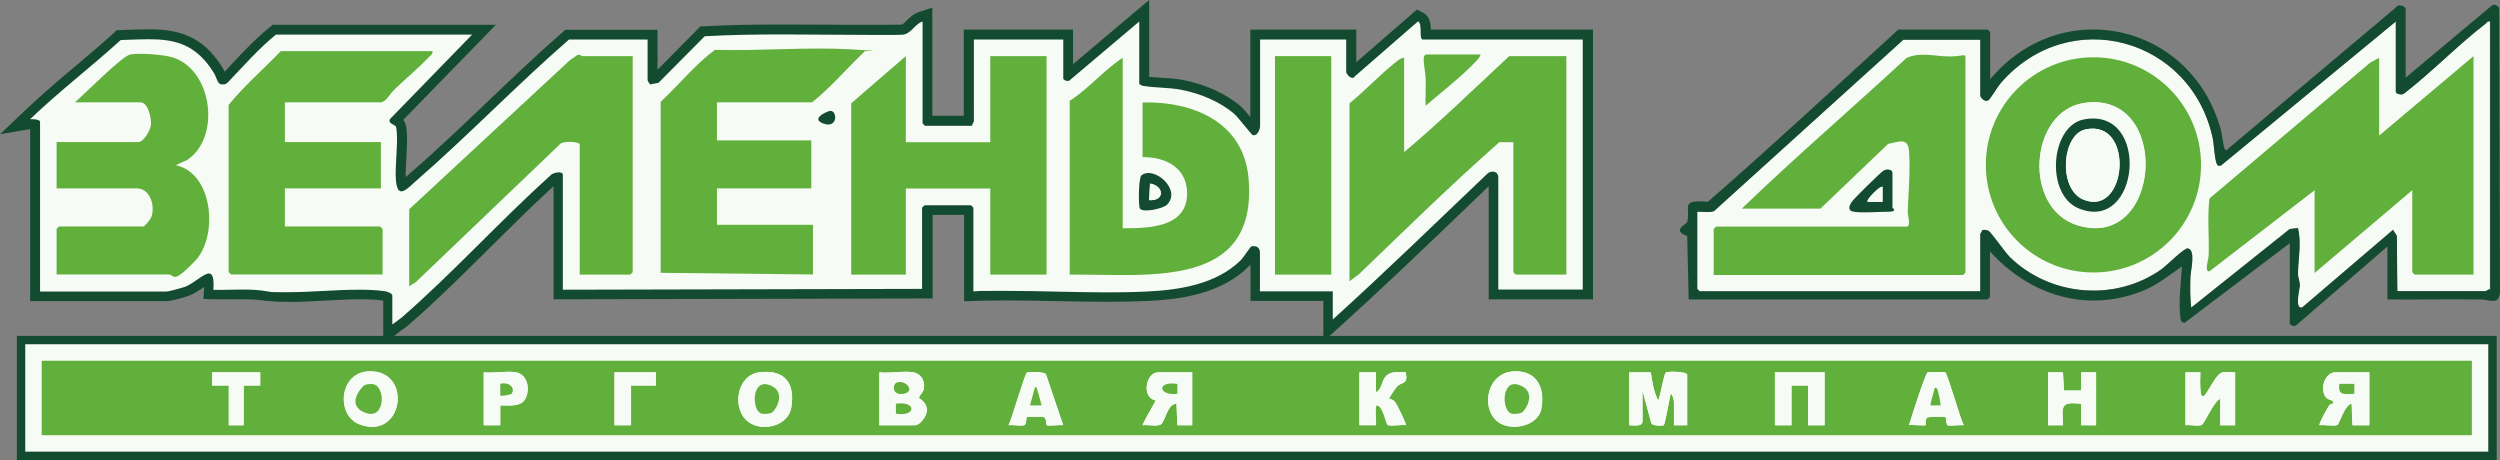
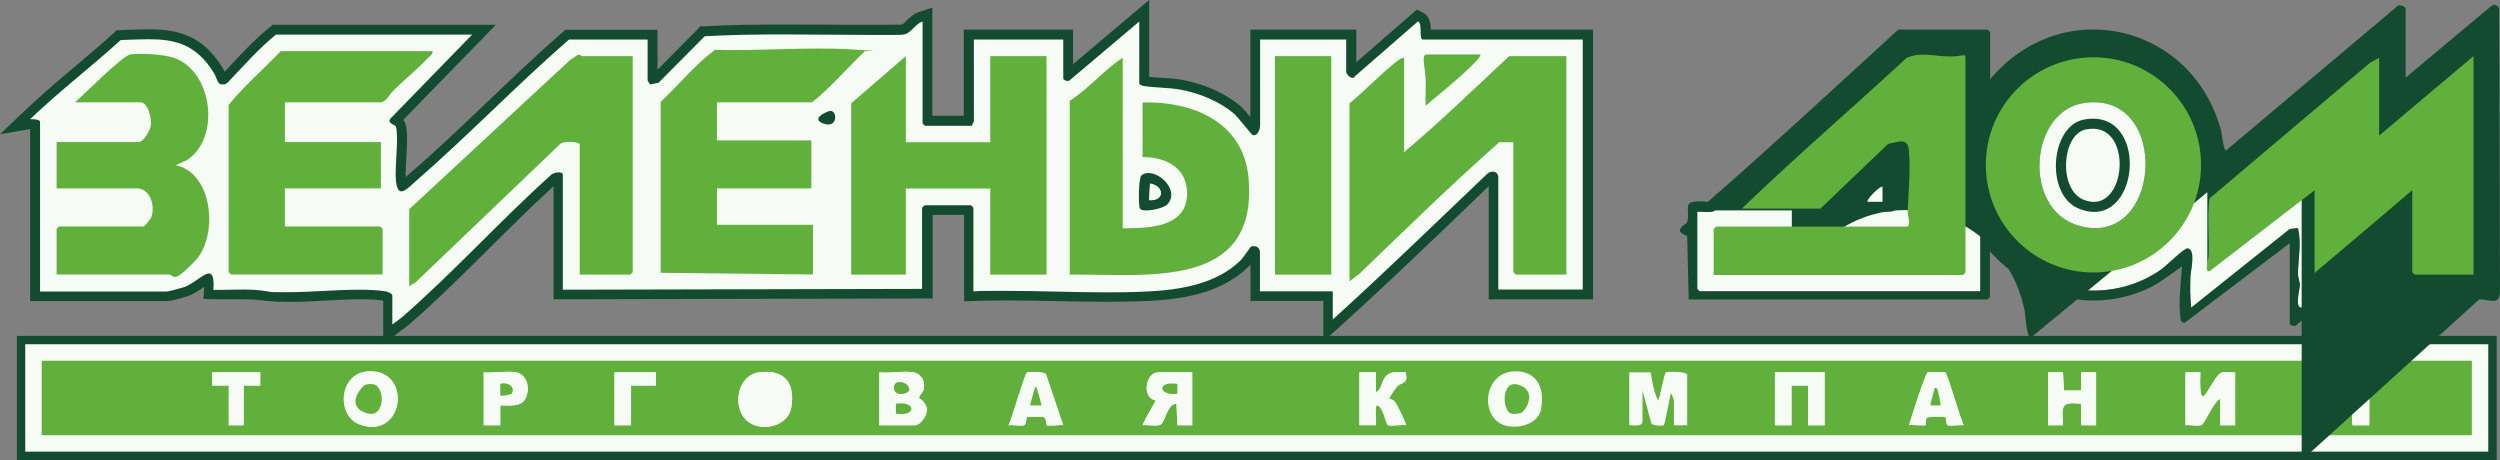
<svg xmlns="http://www.w3.org/2000/svg" id="_Слой_1" version="1.1" viewBox="0 0 1510.2 277.9">
  <rect x="0" y="0" width="1510.2" height="277.9" fill="#808080" stroke="none" />
  <defs>
    <style>
      .st0 {
        fill: #134b30;
      }

      .st1 {
        fill: #61b03b;
      }

      .st2 {
        fill: #f7fbf6;
      }
    </style>
  </defs>
  <g>
    <path class="st2" d="M234.2,179.5c-.5-.3-1.4-.5-1.9-.6-4.4-.6-9.4-.9-15.3-.9s-14.2.4-21.3.8c-7.2.4-14.6.8-21.6.8s-9-.2-12.8-.5h-.1s-.1,0-.1,0c-5.1-1-10.3-1.1-14.2-1.1s-4.4,0-6.6,0c-2.2,0-4.5,0-6.7,0s-3.1,0-4.5,0h-3.1c0-.1.2-3.2.2-3.2.3-4,0-5.8-.2-6.6-1.1.4-3.3,1.9-4.7,2.9-2.5,1.8-5.4,3.8-8.4,4.8-1.7.6-9.8,3-12.2,3H21.2v-104c-.4,0-1-.1-1.7-.1s-.7,0-.8,0l-9.6,1.6,7-6.7c10-9.6,20.8-18.7,31.2-27.5,7.8-6.6,15.9-13.4,23.6-20.4l.8-.7h1.1c1.6,0,3.1-.2,4.7-.2,4.3-.2,8.4-.3,12.3-.3,17.5,0,30.7,3.6,41.8,21.4.9,1.5,1.5,2.9,2,4.1.2.6.6,1.4.8,1.8.2,0,.7-.2,1.4-.5,2.1-2.2,4.3-4.5,6.4-6.8,7.1-7.6,14.5-15.5,22.8-22.1l.8-.7h126.7l-53.3,54.8s0,0,0,0c1.1.6,2.6,1.4,3.1,3.2,1.1,4.6.7,11.4.3,18.7-.3,5.3-.6,10.7-.2,14.5.2,1.9.5,2.9.7,3.4,1.1-.5,3.1-2.4,4.4-3.6.6-.6,1.3-1.2,1.9-1.7,15.9-13.8,31.4-28.6,46.5-42.9,14.9-14.2,30.3-28.8,46-42.6l.8-.7h51.6v26.7l2.1-.4,28.1-28.3h1.2c13.8-.8,28.5-1.2,47.7-1.2s18.1,0,26.9.1c8.8,0,17.9.1,26.9.1s12.2,0,17.7-.1c1.8,0,3.1-1.3,5-3.2,1.7-1.7,3.7-3.7,6.6-4.7l3.9-1.3v64.1h24.8c0-.1.1-.2.2-.3V20.9h60v24.4l46-38.8v42.5c3.3.6,6.7.8,10.4,1,4.1.2,8.3.5,12.4,1.3,12.9,2.5,25.5,8.2,33.7,15.4,1.3,1.2,3.5,3.8,6.6,7.6,1.1,1.3,2.4,3,3.4,4.1.3-.6.6-1.5.6-1.9V20.9h58v22.1c.1.2.3.4.5.6l39.5-34.3,1.8.9c3.1,1.6,3.2,5.6,3.2,8.8,0,.6,0,1.3,0,1.9h97.9v157h-57v-70.5c0-.4,0-.7-.1-.7,0,0,0,0,0,0,0,0,0,0-.1,0-.4,0-.9.2-1.4.5-7.1,6.8-14.2,13.5-21.3,20.3-23.4,22.4-47.6,45.6-72.1,67.6l-5,4.5v-20.7h-44v-26.5c0-.8-.2-.8-.6-.8s-.1,0-.2,0c-.5.7-1.3,1.8-1.9,2.7-1.7,2.3-2.8,3.9-3.6,4.8-16,15.9-39.9,19-59,19.9-7.2.3-15.1.5-23.9.5s-20.6-.2-30.7-.4c-10.1-.2-20.4-.4-30.6-.4s-13.4.1-19.4.3h-3.1c0,.1,0-52,0-52h-25v50.5l-223,.5v-70.9c-.9,0-1.7.4-2,.6v.2c-.1,0-.5.3-.5.3-14.2,12.8-28.1,26.6-41.6,39.9-15.4,15.3-31.4,31.2-48,45.6-1.2,1.1-2.5,2-3.8,2.9-.8.6-1.6,1.1-2.4,1.7l-4.9,3.8v-22.6Z" />
    <path class="st0" d="M688.2,12.9v37.5c0,.7,1.7,1.4,2.5,1.5,7.2,1.2,15.2.9,22.7,2.3,11.2,2.1,23.7,7.2,32.3,14.7,2.5,2.2,10.3,12.6,11.2,12.8.2,0,.4,0,.6,0,2.3,0,3.7-3.8,3.7-5.5V23.9h52v19.5c0,1.1,2,3.6,3.7,3.6s.9-.2,1.2-.6l38.5-33.5c3,1.5.2,11,3,11h96.5v151h-51v-67.5c0-2.5-1.4-3.7-3.3-3.7s-2.2.4-3.3,1.2c-31,29.5-61.7,59.4-93.4,88.1v-17h-44v-23.5c0-2.4-1.5-3.8-3.6-3.8s-1.1,0-1.7.3c-.6.2-4.7,6.6-6.2,8.1-14.7,14.6-37.2,18.1-57,19-7.9.4-15.8.5-23.8.5-20.3,0-40.9-.9-61.3-.9s-13,0-19.5.3v-50.5c0-.1-1.4-1.5-1.5-1.5h-28c-.1,0-1.5,1.4-1.5,1.5v49l-217,.5v-69.5c0-1-1.2-1.4-2.6-1.4s-4.3.8-4.9,1.9c-30.6,27.5-58.5,58.5-89.5,85.5-1.9,1.6-4.1,3-6,4.5v-17.5c0-1.3-3.1-2.4-4.5-2.6-4.9-.7-10.2-.9-15.7-.9-13.9,0-29,1.5-42.9,1.5s-8.5-.1-12.5-.5c-4.9-.9-9.8-1.1-14.8-1.1s-8.9.2-13.3.2-2.9,0-4.4,0c.5-7.5-.6-9.9-2.7-9.9-3.3,0-9.1,6.1-14.6,8.1-2.1.7-9.5,2.8-11.2,2.8H24.2v-102.5c0-1.2-2.8-1.6-4.7-1.6s-1,0-1.3,0c17.4-16.7,36.8-31.5,54.7-47.8,6-.2,11.6-.5,16.8-.5,16,0,28.5,2.9,39.3,20,2.2,3.5,2.2,7.3,5.1,7.3s1.9-.3,3.4-1.1c9.4-9.8,18.6-20.4,29.2-29h118.5l-49.6,51c-1.5,2.9,3.3,3.4,3.6,4.7,1.8,7.4-.9,23.8,0,32.8.5,4.6,1.7,6.2,3.3,6.2,2.4,0,5.7-3.6,8.7-6.2,31.6-27.5,60.9-58,92.5-85.5h47.5v24.5c0,.3,1,2.3,1.7,2.6l4.9-1,27.9-28.1c15.7-.9,31.6-1.1,47.6-1.1,17.9,0,35.9.3,53.8.3s11.8,0,17.7-.1c5.6-.2,7.5-6.4,12.5-8v61.5c0,.1,1.4,1.5,1.5,1.5h28.5c-.3-1,1-2.2,1-2.5V23.9h54v23.5c0,.7,1.4,1.5,2.6,1.5s1-.2,1.4-.5l42-35.5M694.2,0l-9.9,8.3-36.1,30.5v-20.9h-66v52h-19V4.6l-7.9,2.6c-3.6,1.2-5.9,3.5-7.8,5.4-1.4,1.4-2.3,2.3-3,2.3-5.4,0-11.2.1-17.6.1s-18,0-26.8-.1c-8.8,0-18-.1-26.9-.1-19.2,0-34,.3-47.9,1.1h-2.3c0,.1-1.6,1.8-1.6,1.8l-24.2,24.4v-24.1h-55.7l-1.7,1.5c-15.8,13.8-31.2,28.5-46.1,42.7-15,14.3-30.5,29.1-46.4,42.8-.7.6-1.4,1.2-2,1.8,0,0-.2.1-.2.2-.1-3.4.1-7.8.4-12.1.4-7.5.8-14.6-.4-19.6-.3-1.2-.9-2.1-1.5-2.9l46-47.2,9.9-10.2h-134.8l-1.6,1.3c-8.4,6.8-15.9,14.7-23.1,22.4-1.4,1.5-2.9,3.1-4.3,4.6-.4-.9-.9-1.8-1.5-2.8-11.9-18.9-26.3-22.8-44.4-22.8-4,0-8,.2-12.4.3-1.5,0-3.1.1-4.7.2h-2.2c0,0-1.6,1.6-1.6,1.6-7.6,6.9-15.7,13.7-23.5,20.3-10.5,8.8-21.3,18-31.3,27.6L0,81.1l18.2-3.1v103.9h82.5c3.3,0,12.5-2.9,13.2-3.2,3.3-1.2,6.4-3.3,9.1-5.2,0,0,.2-.1.3-.2,0,.4,0,.7,0,1.1l-.4,6.2,6.2.2c1.4,0,2.9,0,4.6,0s4.6,0,6.8,0c2.2,0,4.4,0,6.6,0,3.8,0,8.8.1,13.7,1h.3c0,0,.3,0,.3,0,3.9.4,8.2.6,13.1.6,7.1,0,14.6-.4,21.8-.8,7-.4,14.3-.8,21.1-.8s10.1.2,14.1.8v26.5l9.7-7.6c.7-.5,1.4-1.1,2.2-1.6,1.3-.9,2.7-1.9,4-3.1,16.7-14.5,32.6-30.4,48.1-45.7,12.6-12.5,25.6-25.5,38.9-37.6v68.3h6s217-.5,217-.5h6v-50.5h19v52.2l6.2-.2c5.9-.2,12.2-.3,19.2-.3,10.1,0,20.5.2,30.5.4,10.1.2,20.5.4,30.8.4s16.8-.2,24.1-.5c19.6-.9,44.2-4.1,61-20.7.4-.4.8-.8,1.2-1.4v22.1h44v24.5l10-9c24.5-22.1,48.7-45.3,72.1-67.7,5.9-5.6,11.9-11.4,17.8-17.1v62.3s0,6,0,6h63V17.9h-98c0-3.5-.5-8.2-4.8-10.3l-3.6-1.8-3,2.6-33.6,29.2v-19.7h-64v52.8c-2.5-3.1-4.3-5.1-5.6-6.3-8.7-7.6-21.5-13.5-35.1-16.1-4.3-.8-8.6-1.1-12.8-1.3-2.6-.2-5.2-.3-7.6-.6V0h0Z" />
  </g>
  <path class="st2" d="M1501.2,14.4c-16.7,12.9-32.2,29.1-49,42-1.2,1.2-5,.3-5-1V12.9l-105.6,87c-.6,0-1.2.1-1.8,0-1.9-.6-2.4-12.6-3.1-16-12.7-60.9-86.6-81.5-128-34-1.7,1.9-6.6,10-7.5,10.5-2.3,1.4-5-1.5-5-3V23.9h-46.5l-113.9,103.1c-1.2,1.9-10.6.4-10.6.9v46.5c0,.1,1.4,1.5,1.5,1.5h169.5v-34.5c0-.4,1.1-1.6,1.1-2.4,1.3-.4,2.7-.2,3.9.4,1.5.8,10,13.1,13,16,24.4,23.6,63.5,26.9,91.3,7.3,3.1-2.2,14-13.1,16-12.7,5.1.9,1.7,13.7,1.6,17.3-.1,6.1-.2,12.5.5,18.5l59.5-47.5,5-.6c2.1,9.5,0,18.3,0,27.5,0,2.4,1.1,4.6,1.1,7,0,2.2-3.4,14.5,1.4,13.5l54.9-46.9,2.3,3.6.3,33.4h53.5c.3,0,1.5-1.3,2.5-1V12.9c-1.7-.4-2,.7-3,1.5Z" />
  <g>
    <g>
      <g>
        <path class="st2" d="M15.2,207.9v65h1488v-65H15.2Z" />
        <path class="st0" d="M1503.2,207.9v65H15.2v-65h1488M1508.2,202.9H10.2v75h1498v-75h0Z" />
      </g>
      <path class="st1" d="M25.2,217.9v45h1468v-45H25.2ZM147.2,232.9v24h-9v-24h-10s0-8,0-8h29v8s-10,0-10,0ZM217.3,256.4c-14.5-5.3-12.6-31.5,5.6-32.1,26.7-.8,20.8,41.9-5.6,32.1ZM317.1,241.3c-2.9,4.7-10.1,3.5-14.9,3.6v12s-10,0-10,0v-32c5.9.7,13.9-1,19.5,0,7.2,1.3,8.8,10.8,5.4,16.4ZM396.2,232.9h-15v24h-10v-32h25v8ZM478,246.2c-2.1,12.1-19.6,15.2-27.4,7.4-8.3-8.3-5.1-27,8.1-28.7,15.2-1.9,21.8,6.5,19.3,21.3ZM552.7,256.9h-21.5v-32c6.2.8,14.6-1,20.5,0,4.9.9,7.4,5.5,6.3,10.3-.5,2.1-2.8,3.5-2.8,5.2,0,.4,4.5,2.1,4.7,7.2.2,3.5-4,9.3-7.2,9.3ZM632.3,256.8c-.9-.8.5-4.6-2.6-5-1.3-.1-9.1-.1-9.4.2-.6.5-.2,4.5-1.8,4.9-2.4.6-6.6-.5-9.3,0,2-3.8,9.7-30.9,11.1-31.8.9-.6,10-.6,11.4.8l10.5,31c-1.9-.4-9.1.6-9.9,0ZM720.2,256.9h-9s-.5-13-.5-13c-5.7,0-6.7,10.8-9.5,12.5-2.3,1.4-8.1,0-11,.5,2.2-5.3,5.6-10.3,8-15-8.8-1.5-6.2-17,1.5-17h20.5v32ZM842.7,242.9c1.1,1.4,7.1,13.5,6.5,14-2.3-.5-9.5.8-10.9-.1-.9-.6-2.9-11.8-6.6-11.9-1.1,0-.2,10.5-.5,12h-10v-32h10s0,12,0,12c3.5-1.6,3.3-6.2,5.5-9,3.2-4.1,7.8-3,12.5-3,1.5,7.6-2.2,5.6-5.1,8.4-.3.3-5.2,7.2-4.9,7.5.1.2,2.1.3,3.5,2ZM931,247.2c-2.2,10.6-19,13.6-26.5,7.4-10.4-8.6-6.1-29.8,10.3-30.3,13.8-.4,18.6,10.5,16.1,22.9ZM1019.2,256.9h-8v-14.5c0-.2-1-4.8-2-4.5-.6,2.5-3.4,18.3-4.1,18.9-.7.5-7.5.7-7.7-1.6l-5.2-19.3v18.5c0,3.6-5.5,2.4-8,2.5v-32h13c.9,5.6,1.8,12.1,4.5,17,1.3-2.4,3.4-16.1,4.6-16.9,1-.7,12.9-.6,12.9,1.4v30.5ZM1102.2,256.9h-10v-24h-10v24h-10v-32h30v32ZM1176.4,256.8c-.8-.5-.8-4.3-1.2-4.8-.4-.4-10-.4-11,.3-1.4,1-.6,4.2-1,4.5-.5.5-8.2-.3-10,0,1.2-4,9.7-30.9,11.2-31.8.6-.4,10.3-.4,10.7,0,1.5,1.3,8.9,27.8,11.1,31.9-2.2-.4-8.6.7-9.9-.1ZM1266.2,256.9h-9s0-13,0-13c-13.1-1.4-11.3,1.7-11,13h-9v-32h9s.6,11,.6,11h10.4s0-11,0-11h9v32ZM1350.2,256.9h-9v-16c-3.8,1.4-9.3,14.7-11.2,15.8-1.7,1-7.4-.3-9.8.2v-32h9c-1.2,32,6.5,1.3,13.5,0,2.3-.4,5.1.2,7.5,0v32ZM1431.2,256.9h-10s-.5-13-.5-13c-3.9,0-7.6,12.2-8.6,12.8-1.5,1-8.4-.3-10.8.2-.7-.6,4.8-10.4,5.7-11.8,1-1.5,2.2-1.1,2.3-1.2,1.5-2.4-2.6-2-4-3.7-4.2-5.2-.7-15.3,5.6-15.3h20.5v32Z" />
-       <path class="st2" d="M984.2,224.9h13c.9,5.6,1.8,12.1,4.5,17,1.3-2.4,3.4-16,4.6-16.9s12.9-.6,12.9,1.4v30.5h-8v-14.5c0-.2-1-4.8-2-4.5-.6,2.5-3.4,18.3-4.1,18.9s-7.5.7-7.7-1.6l-5.2-19.3v18.5c0,3.7-5.5,2.4-8,2.5v-32Z" />
      <path class="st2" d="M1320.2,224.9h9c-1.2,32,6.5,1.3,13.5,0,2.3-.4,5.1.2,7.5,0v32h-9v-16c-3.8,1.4-9.3,14.7-11.2,15.8s-7.4-.3-9.8.2v-32Z" />
      <path class="st2" d="M555.2,240.4c0-1.7,2.4-3.1,2.8-5.2,1.1-4.7-1.4-9.4-6.3-10.3-5.9-1-14.3.8-20.5,0v32h21.5c3.2,0,7.4-5.9,7.2-9.3-.2-5.1-4.7-6.7-4.7-7.2ZM541.9,231c5.5-1.6,11.3,5.6,3.8,6.9-7.2,1.3-6.5-6.2-3.8-6.9ZM541.2,249.9v-6c12.5-1.9,12.5,8,0,6Z" />
      <polygon class="st2" points="1102.2 224.9 1102.2 256.9 1092.2 256.9 1092.2 232.9 1082.2 232.9 1082.2 256.9 1072.2 256.9 1072.2 224.9 1102.2 224.9" />
      <path class="st2" d="M1410.7,224.9c-6.3,0-9.8,10.1-5.6,15.3,1.4,1.7,5.6,1.3,4,3.7,0,.1-1.3-.2-2.3,1.2-.9,1.4-6.4,11.1-5.7,11.8,2.4-.5,9.3.8,10.8-.2,1-.7,4.8-12.8,8.6-12.8l.5,13h10v-32h-20.5ZM1422.2,237.9c-5.8,0-10.1,1.5-9-6h9s0,6,0,6Z" />
      <path class="st2" d="M699.7,224.9c-7.7,0-10.3,15.5-1.5,17-2.4,4.7-5.8,9.7-8,15,2.9-.5,8.7.9,11-.5,2.8-1.7,3.8-12.6,9.5-12.5l.5,13h9v-32h-20.5ZM711.2,237.9c-11.5,1.4-12.8-7.9,0-6v6Z" />
-       <path class="st2" d="M914.9,224.3c-16.5.5-20.7,21.7-10.3,30.3,7.5,6.2,24.3,3.2,26.5-7.4,2.5-12.4-2.3-23.3-16.1-22.9ZM920,248.7c-1.3,1.3-5.3,1.6-7.1,1.1-5.7-1.7-6.1-20.6,4.3-17.4,5.9,1.8,6.1,13,2.7,16.4Z" />
      <path class="st2" d="M458.7,224.9c-13.3,1.6-16.5,20.3-8.1,28.7,7.8,7.9,25.3,4.7,27.4-7.4,2.5-14.8-4-23.2-19.3-21.3ZM467,248.7c-1.2,1.3-5.3,1.6-7.1,1.1-5.7-1.7-6.1-20.5,4.3-17.4,5.7,1.7,5.8,13.2,2.7,16.4Z" />
      <path class="st2" d="M222.9,224.3c-18.2.6-20.1,26.7-5.6,32.1,26.5,9.8,32.3-32.9,5.6-32.1ZM221.2,249.5c-5.2-1.8-4.7-13.3-1.7-16.3,1.2-1.2,4.3-1.4,6-1.1,7.5,1.5,7.3,21.3-4.3,17.4Z" />
      <path class="st2" d="M821.2,224.9h10s0,12,0,12c3.5-1.6,3.3-6.2,5.5-9,3.2-4.1,7.8-3,12.5-3,1.5,7.6-2.2,5.6-5.1,8.4s-5.2,7.2-4.9,7.5,2.1.3,3.5,2,7.1,13.5,6.5,14c-2.3-.5-9.5.8-10.9-.1s-2.9-11.8-6.6-11.9-.2,10.5-.5,12h-10v-32Z" />
      <path class="st2" d="M1237.2,224.9h9s.6,11,.6,11h10.4s0-11,0-11h9v32h-9s0-13,0-13c-13.1-1.4-11.3,1.7-11,13h-9v-32Z" />
      <path class="st2" d="M631.8,225.9c-1.4-1.4-10.5-1.4-11.4-.8-1.4.9-9.1,28-11.1,31.8,2.7-.4,6.9.6,9.3,0,1.6-.4,1.2-4.4,1.8-4.9.4-.3,8.1-.3,9.4-.2,3,.4,1.7,4.2,2.6,5,.8.7,8-.3,9.9,0l-10.5-31ZM622.2,244.9l3-11c1.3-.3,1.1,1,1.5,2,1,2.9,1.6,6.1,2.5,9h-7Z" />
      <path class="st2" d="M1175.1,225c-.4-.3-10.1-.3-10.7,0-1.4.9-10,27.8-11.2,31.8,1.7-.3,9.5.5,10,0,.3-.4-.5-3.5,1-4.5,1-.7,10.5-.7,11-.3.5.4.5,4.2,1.2,4.8,1.3.8,7.7-.3,9.9.1-2.2-4.1-9.6-30.6-11.1-31.9ZM1172.2,244.9h-6c-.3-.3,1.6-7.2,2-8.5.3-1.1.3-3.1,2-1.5.5.5,2.4,9.6,2,10Z" />
      <path class="st2" d="M311.7,224.9c-5.6-1-13.6.7-19.5,0v32h10s0-12,0-12c4.8,0,12,1.1,14.9-3.6,3.4-5.6,1.8-15.1-5.4-16.4ZM309.1,237.8c-.4.7-6.4,1.6-6.9,1.1v-7c4.1-1.4,9.5,1.6,6.9,5.9Z" />
      <polygon class="st2" points="157.2 224.9 157.2 232.9 147.2 232.9 147.2 256.9 138.2 256.9 138.2 232.9 128.2 232.9 128.2 224.9 157.2 224.9" />
      <polygon class="st2" points="396.2 224.9 396.2 232.9 381.2 232.9 381.2 256.9 371.2 256.9 371.2 224.9 396.2 224.9" />
      <path class="st1" d="M541.9,231c5.5-1.6,11.3,5.6,3.8,6.9-7.2,1.3-6.5-6.2-3.8-6.9Z" />
      <path class="st1" d="M541.2,249.9v-6c12.5-1.9,12.5,8,0,6Z" />
      <path class="st1" d="M1422.2,231.9v6c-5.8,0-10.1,1.5-9-6h9Z" />
      <path class="st1" d="M711.2,231.9v6c-11.5,1.4-12.8-7.9,0-6Z" />
      <path class="st1" d="M920,248.7c-1.3,1.3-5.3,1.6-7.1,1.1-5.7-1.7-6.1-20.6,4.3-17.4s6.1,13,2.7,16.3Z" />
-       <path class="st1" d="M467,248.7c-1.2,1.3-5.4,1.6-7.1,1.1-5.7-1.7-6.1-20.5,4.3-17.4s5.8,13.2,2.7,16.4Z" />
      <path class="st1" d="M219.5,233.2c1.2-1.2,4.3-1.4,6-1.1,7.5,1.5,7.3,21.3-4.3,17.4s-4.7-13.3-1.7-16.3Z" />
      <path class="st1" d="M629.2,244.9h-7s3-11,3-11c1.3-.3,1.1,1,1.5,2,1,2.9,1.7,6.1,2.5,9Z" />
      <path class="st1" d="M1170.2,234.9c.5.5,2.4,9.6,2,10h-6c-.3-.3,1.6-7.2,2-8.5s.3-3.2,2-1.5Z" />
      <path class="st1" d="M309.1,237.8c-.5.7-6.4,1.6-6.9,1.1v-7c4.1-1.4,9.5,1.6,6.9,5.9Z" />
    </g>
    <g>
      <g>
        <path class="st1" d="M946.2,33.9v132h-30.5c-.1,0-1.5-1.4-1.5-1.5v-78.5h-8.5c-28.8,25.4-56.7,52.7-84.5,79.5l-6,4.5V62.4c9.4-7.6,18.2-17.1,27.5-24.5,1.5-1.2,3.5-3,5.5-3v57c21.9-18.4,42.5-38.5,63.5-58h34.5Z" />
        <path class="st1" d="M399.2,61.4c11-10.2,20.6-22.4,32.7-31.3,26.8.8,55.2-1.8,81.8-.3s5.8.5,8.4,1.5c-10.6,10-20.1,21.4-31.5,30.5h-57.5v23h57v29h-57v22h58v30l-92-1V61.4Z" />
        <polygon class="st1" points="547.2 85.9 598.2 85.9 598.2 33.9 632.2 33.9 632.2 165.9 598.2 165.9 598.2 113.9 547.2 113.9 547.2 165.9 514.2 165.9 514.2 62.4 547.2 33.9 547.2 85.9" />
        <path class="st1" d="M382.2,33.9v130.5c0,.1-1.4,1.5-1.5,1.5h-30.5v-78.5c0-2.1-9.9-2.2-11.6-.6l-87.4,83.6-4,2.5v-46.5l97-90,4.8-3.3c1.5-.3,2.4.8,2.7.8h30.5Z" />
        <path class="st1" d="M678.2,137.9c15.7,0,39.2-.4,38.9-21.4-.2-15.3-13-21.7-26.9-21.6v-33c30.3-.8,60.9,11.7,64,45.5,6.1,68.1-61.4,58-108,58.5V60.9c11.4-7.3,20.6-18.5,32-26v103Z" />
        <g>
          <path class="st1" d="M261.2,30.9c.4,1.8-.9,2.4-2,3.5-6,6.3-13.3,12.4-19.6,18.4s-4.7,6.9-9,9h-58.5v24h58v28h-58v23h57.5c.1,0,1.5,1.4,1.5,1.5v27.5h-91.5c-.1,0-1.5-1.4-1.5-1.5V63.4c9.5-11.7,21.1-21.6,31.5-32.5h91.5Z" />
          <path class="st1" d="M45.2,61.9c5.4-4.7,28.5-28,33.5-29s20.4,0,26,1.9c23.4,7.6,28.9,47.8,8.6,61.7l-7.1,3.3c22.9,4.9,25.7,43.4,11.5,58s-11.9,8-16,8H34.2v-27.5c0-.1,1.4-1.5,1.5-1.5h51c.6,0,4.1-4.2,4.6-5.4,2.7-6.7-.5-17.6-8.6-17.6h-48.5v-28h49.5c3.1,0,7.2-7.3,7.5-10.5s-1.4-13.5-6.5-13.5h-39.5Z" />
        </g>
        <rect class="st1" x="770.2" y="33.9" width="34" height="132" />
        <path class="st1" d="M894.2,32.9c1.2,1.1-6.9,8.4-8,9.5-7.9,7.5-16.8,14.4-25,21.5-.2-5.5.2-11,0-16.5s-2.8-14.5.5-14.5h32.5Z" />
        <path class="st0" d="M689.6,105.8c-1.9,1.5-2,18.6-1,20.2,1.9,2.7,14,0,16.3-2.3,9.2-9-7.8-23.8-15.3-17.8ZM694.2,120.9l.5-10c8.5,1.3,9.2,10.6-.5,10Z" />
        <path class="st0" d="M500.9,67.1c4.9-1.4,5.7,10.5-3,7.7s.9-7.1,3-7.7Z" />
        <path class="st2" d="M694.2,120.9l.5-10c8.5,1.3,9.2,10.6-.5,10Z" />
      </g>
      <g>
-         <path class="st0" d="M1509.7,4.9c-1-1.6-2.7-2.7-4.5-1.5l-52,43.5V5.4c0-1.7-4.5-3.4-5.9-.9l-102.6,86.4c-1.5,0-2.4-9.8-3-12-17.5-65-96.4-82.6-139.5-31v-28.5c0-.1-1.4-1.5-1.5-1.5h-54c-38.1,34.8-76.2,70.2-115,104-17.3-1.4-10.2,3.1-12.5,12.3-.3,1.2-9.8,4.9,0,8.3l.9,38.4h180.5c.1,0,1.5-1.4,1.5-1.5v-27.5c23.9,26.4,58.3,37.4,92.3,23.8,9-3.6,15.9-9.4,23.7-14.8-.6,9.4-2.2,21.3-1,30.6.2,1.9.2,3.3,2.6,3.5l63.5-48.1v48.5c0,1,2.9,2.2,4,1l55-47.5v32c18.8.2,37.7-.3,56.5,0,5,0,11,3.8,11.5-4.4l-.5-171.5ZM1504.2,174.9c-1-.3-2.2,1-2.5,1h-53.5l-.3-33.4-2.3-3.6-54.9,46.9c-4.8,1.1-1.4-11.3-1.4-13.5,0-2.4-1.2-4.6-1.1-7,.1-9.2,2.2-18,0-27.5l-5,.6-59.5,47.5c-.8-6.1-.7-12.4-.5-18.5,0-3.6,3.5-16.4-1.6-17.3-2.1-.4-12.9,10.5-16,12.7-27.8,19.6-66.9,16.3-91.3-7.3-3-2.9-11.5-15.2-13-16-1.2-.6-2.6-.8-3.9-.4,0,.8-1.1,2-1.1,2.4v34.5h-169.5c-.1,0-1.5-1.4-1.5-1.5v-46.5c0-.5,9.3,1,10.6-.9l113.9-103.1h46.5v33.5c0,1.6,2.7,4.5,5,3,.8-.5,5.8-8.6,7.5-10.5,41.5-47.5,115.3-27,128,34,.7,3.3,1.2,15.3,3.1,16,.6.2,1.2.2,1.8,0l105.6-87v42.5c0,1.3,3.8,2.2,5,1,16.8-13,32.3-29.1,49-42,1-.8,1.3-1.9,3-1.5v162Z" />
+         <path class="st0" d="M1509.7,4.9c-1-1.6-2.7-2.7-4.5-1.5l-52,43.5V5.4c0-1.7-4.5-3.4-5.9-.9l-102.6,86.4c-1.5,0-2.4-9.8-3-12-17.5-65-96.4-82.6-139.5-31v-28.5c0-.1-1.4-1.5-1.5-1.5h-54c-38.1,34.8-76.2,70.2-115,104-17.3-1.4-10.2,3.1-12.5,12.3-.3,1.2-9.8,4.9,0,8.3l.9,38.4h180.5c.1,0,1.5-1.4,1.5-1.5v-27.5c23.9,26.4,58.3,37.4,92.3,23.8,9-3.6,15.9-9.4,23.7-14.8-.6,9.4-2.2,21.3-1,30.6.2,1.9.2,3.3,2.6,3.5l63.5-48.1v48.5c0,1,2.9,2.2,4,1l55-47.5v32c18.8.2,37.7-.3,56.5,0,5,0,11,3.8,11.5-4.4l-.5-171.5ZM1504.2,174.9c-1-.3-2.2,1-2.5,1h-53.5l-.3-33.4-2.3-3.6-54.9,46.9c-4.8,1.1-1.4-11.3-1.4-13.5,0-2.4-1.2-4.6-1.1-7,.1-9.2,2.2-18,0-27.5l-5,.6-59.5,47.5c-.8-6.1-.7-12.4-.5-18.5,0-3.6,3.5-16.4-1.6-17.3-2.1-.4-12.9,10.5-16,12.7-27.8,19.6-66.9,16.3-91.3-7.3-3-2.9-11.5-15.2-13-16-1.2-.6-2.6-.8-3.9-.4,0,.8-1.1,2-1.1,2.4v34.5h-169.5c-.1,0-1.5-1.4-1.5-1.5v-46.5c0-.5,9.3,1,10.6-.9h46.5v33.5c0,1.6,2.7,4.5,5,3,.8-.5,5.8-8.6,7.5-10.5,41.5-47.5,115.3-27,128,34,.7,3.3,1.2,15.3,3.1,16,.6.2,1.2.2,1.8,0l105.6-87v42.5c0,1.3,3.8,2.2,5,1,16.8-13,32.3-29.1,49-42,1-.8,1.3-1.9,3-1.5v162Z" />
        <path class="st1" d="M1494.2,165.9h-35.5c-.1,0-1.5-1.4-1.5-1.5v-49.5l-59,50v-50l-63.5,49c-3.3.6-.5-7.7-.5-9.5.4-11.5-.9-23.1.5-34.5l97-82,5.5-3v47l57-48v132Z" />
        <path class="st1" d="M1035.2,165.9v-27.5c0-.1,1.4-1.5,1.5-1.5h115c2.9,0,.7-7.2.7-8.5.4-12.1,1.7-24.8.8-37-.6-8.5-5.8-5.8-12.6-4.5l-40.9,39.1h-47.5c32.3-31.1,66.5-60.5,99.5-91,8.2-3.8,17.2-.9,26.1-.9s9.5-2.4,9.5,1.5v129c0,.1-1.4,1.5-1.5,1.5h-150.5Z" />
        <path class="st1" d="M1264.6,34.6c-35.9,0-65,29.1-65,65s29.1,65,65,65,65-29.1,65-65-29.1-65-65-65ZM1254.7,136c-32.9-10.4-28.8-68.9,4.3-73.8,53.1-7.8,47,90-4.3,73.8Z" />
        <path class="st0" d="M1137.9,103c-1.9,1.1-17.7,16.7-19.2,18.8-1.8,2.6-2.7,5.5,1,6.1,5.4.9,15,0,21,0s2.5-2.3,2.5-2.5v-21c0-2-3.2-2.6-5.3-1.4ZM1128.2,121.9c-1.2-1.1,7.9-10.2,9-9v9s-9,0-9,0Z" />
        <path class="st2" d="M1259,62.2c-33.1,4.9-37.2,63.4-4.3,73.8,51.3,16.2,57.4-81.6,4.3-73.8ZM1255.7,126c-20.4-8.3-17.2-50.1,3.3-53.8,40.4-7.4,33.9,69-3.3,53.8Z" />
        <path class="st2" d="M1137.2,112.9v9s-9,0-9,0c-1.2-1.1,7.9-10.2,9-9Z" />
-         <path class="st0" d="M1259,72.1c-20.5,3.8-23.6,45.5-3.3,53.8,37.1,15.2,43.6-61.2,3.3-53.8ZM1258.2,120.4c-15-6.5-12.8-39.3,1.7-42.3,29.9-6.2,25,53.8-1.7,42.3Z" />
        <path class="st2" d="M1260,78.2c29.9-6.2,25,53.8-1.7,42.3-15-6.5-12.8-39.3,1.7-42.3Z" />
      </g>
    </g>
  </g>
</svg>